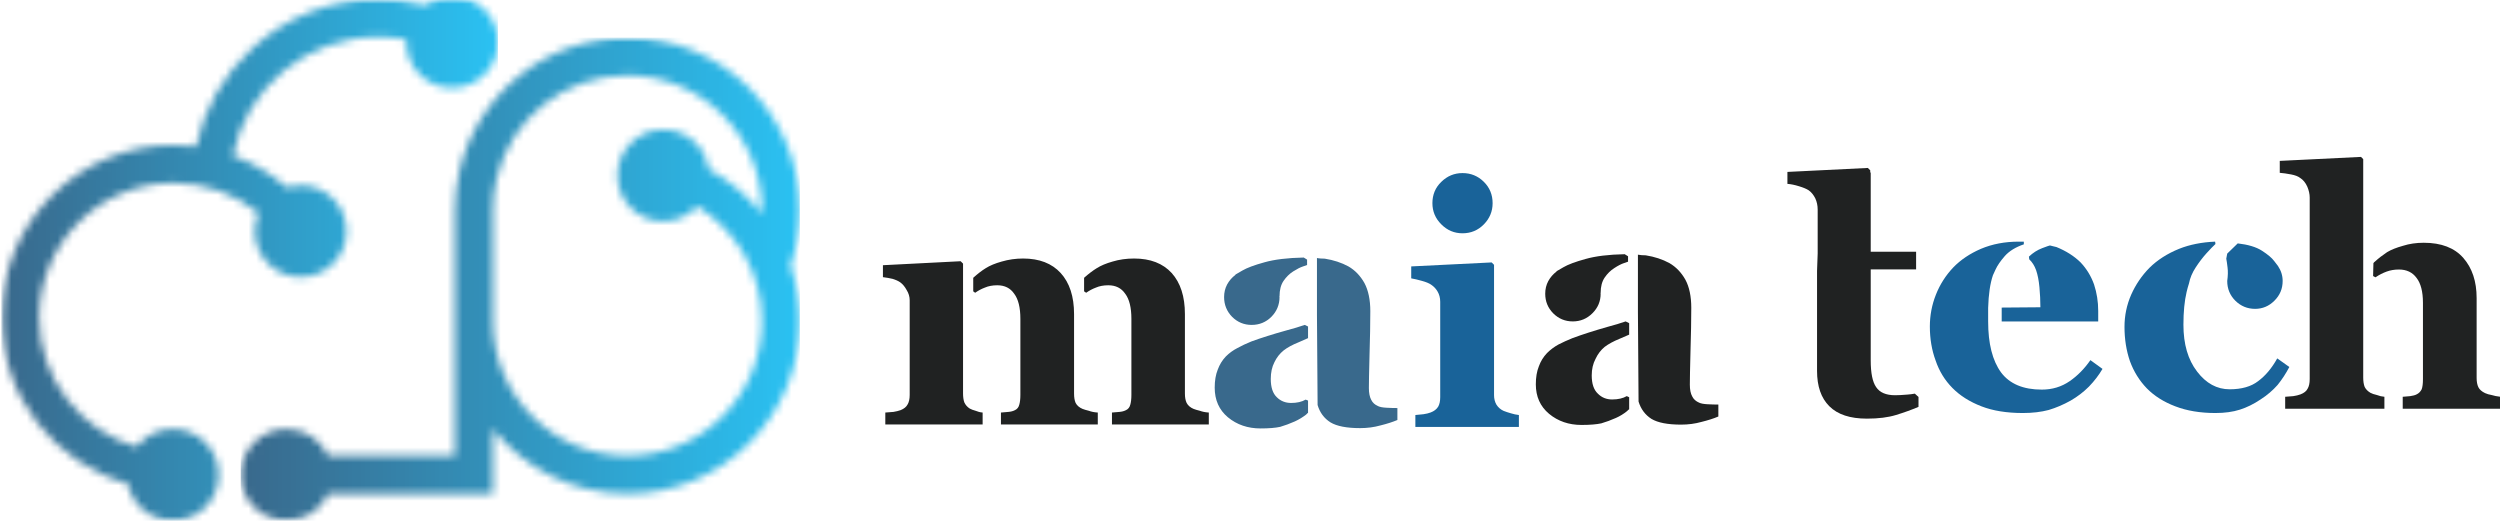
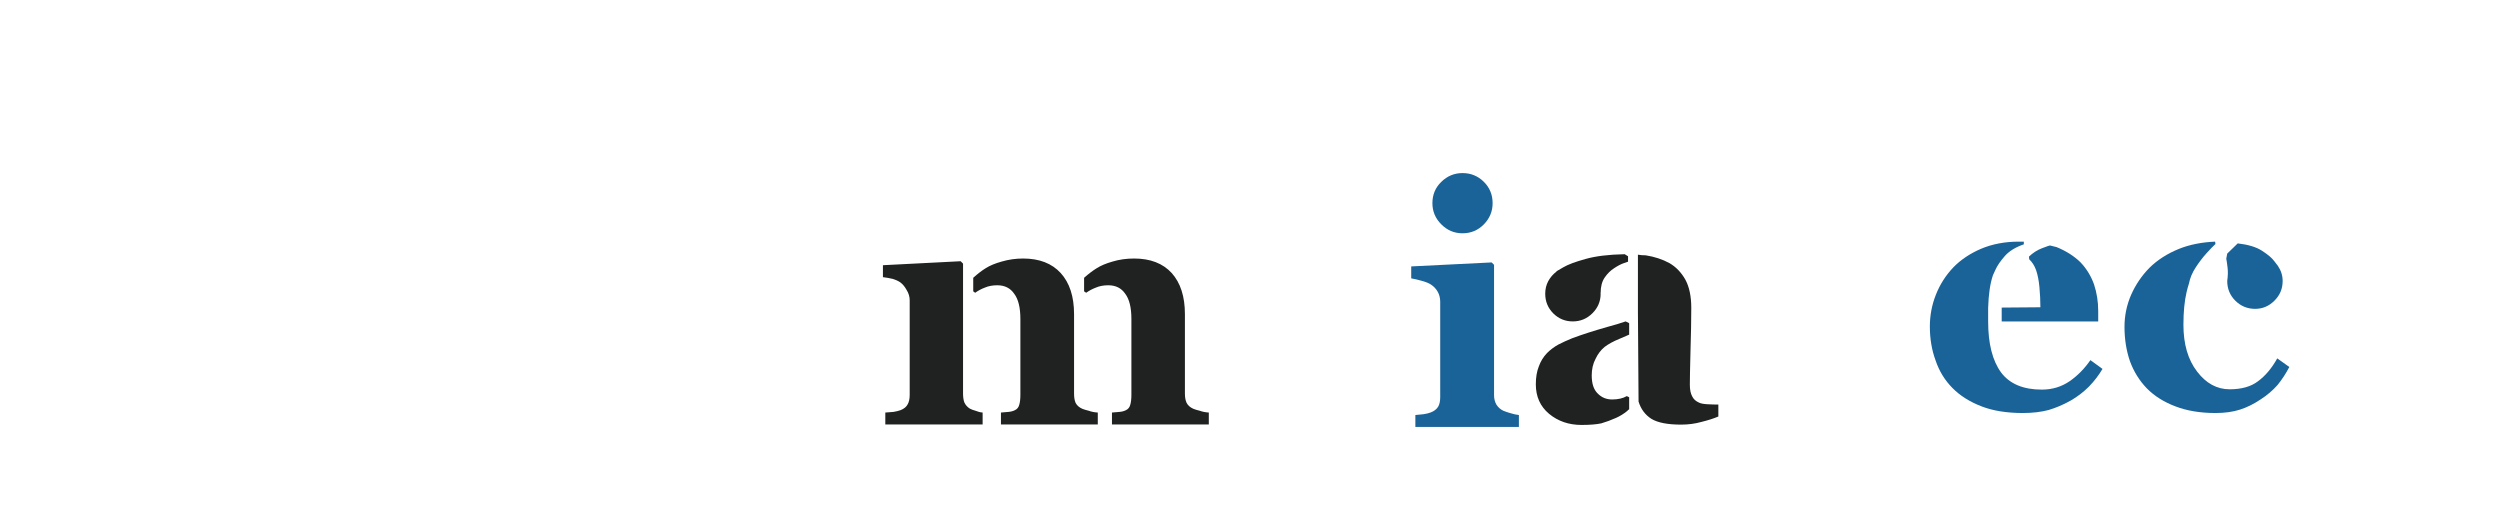
<svg xmlns="http://www.w3.org/2000/svg" width="327" height="69" viewBox="0 0 327 69" fill="none">
  <path d="M197.609 54.055C197.968 54.17 198.322 54.243 198.671 54.284V55.847H185.13V54.284C185.505 54.243 185.859 54.212 186.192 54.18C186.552 54.128 186.864 54.05 187.13 53.951C187.572 53.784 187.901 53.534 188.109 53.201C188.286 52.899 188.38 52.482 188.38 51.951V39.472C188.38 38.962 188.26 38.508 188.026 38.118C187.817 37.758 187.531 37.462 187.171 37.222C186.906 37.045 186.515 36.883 186.005 36.743C185.474 36.592 185.005 36.482 184.588 36.409V34.847L195.109 34.326L195.421 34.639V51.68C195.421 52.154 195.526 52.571 195.734 52.93C195.968 53.295 196.281 53.566 196.671 53.743C196.963 53.857 197.276 53.962 197.609 54.055ZM191.296 30.514C190.224 30.514 189.302 30.128 188.526 29.347C187.744 28.571 187.359 27.649 187.359 26.576C187.359 25.467 187.744 24.534 188.526 23.784C189.302 23.024 190.224 22.639 191.296 22.639C192.39 22.639 193.322 23.024 194.088 23.784C194.849 24.534 195.234 25.467 195.234 26.576C195.234 27.649 194.849 28.571 194.088 29.347C193.322 30.128 192.39 30.514 191.296 30.514Z" fill="#196399" />
-   <path d="M250.461 51.487L250.94 51.925V53.217C250.023 53.607 249.044 53.961 248.002 54.279C246.971 54.597 245.7 54.758 244.19 54.758C241.992 54.758 240.357 54.217 239.273 53.133C238.2 52.066 237.669 50.524 237.669 48.508V35.446L237.752 33.154V27.425C237.752 26.883 237.648 26.394 237.44 25.946C237.2 25.477 236.914 25.123 236.565 24.883C236.289 24.706 235.872 24.529 235.315 24.362C234.747 24.185 234.242 24.081 233.794 24.05V22.487L244.315 21.967L244.627 22.279V22.571H244.69V32.925H250.627V35.237H244.69V47.133C244.69 48.789 244.924 49.956 245.398 50.633C245.867 51.342 246.695 51.696 247.877 51.696C248.263 51.696 248.799 51.67 249.482 51.612C249.825 51.586 250.153 51.545 250.461 51.487Z" fill="#202222" />
-   <path d="M310.047 51.377C310.255 51.492 310.536 51.586 310.901 51.669C311.219 51.794 311.547 51.872 311.88 51.898V53.461H298.901V51.898C299.26 51.872 299.615 51.846 299.964 51.815C300.323 51.763 300.635 51.684 300.901 51.586C301.37 51.408 301.682 51.158 301.839 50.836C302.016 50.544 302.109 50.127 302.109 49.586V25.835C302.109 25.393 302.005 24.919 301.797 24.419C301.557 23.893 301.245 23.513 300.859 23.273C300.594 23.065 300.198 22.914 299.672 22.815C299.099 22.705 298.609 22.638 298.193 22.606V21.044L308.818 20.523L309.109 20.815V49.377C309.109 49.877 309.172 50.289 309.297 50.606C309.448 50.914 309.698 51.169 310.047 51.377ZM325.901 51.669C326.219 51.768 326.599 51.846 327.047 51.898V53.461H314.276V51.898C314.536 51.872 314.865 51.846 315.255 51.815C315.63 51.763 315.906 51.684 316.089 51.586C316.38 51.45 316.599 51.226 316.755 50.919C316.865 50.627 316.922 50.184 316.922 49.586V39.606C316.922 38.148 316.641 37.065 316.089 36.356C315.557 35.622 314.786 35.252 313.776 35.252C313.193 35.252 312.656 35.346 312.172 35.523C311.672 35.705 311.182 35.955 310.714 36.273L310.401 36.106L310.443 34.419C310.484 34.351 310.557 34.273 310.672 34.19C311.089 33.804 311.609 33.398 312.234 32.981C312.76 32.664 313.453 32.388 314.318 32.148C315.135 31.888 316.036 31.752 317.026 31.752C319.328 31.752 321.057 32.419 322.214 33.752C323.365 35.075 323.943 36.815 323.943 38.981V49.419C323.943 49.919 324.016 50.33 324.172 50.648C324.323 50.955 324.615 51.211 325.047 51.419C325.297 51.533 325.578 51.617 325.901 51.669Z" fill="#202222" />
  <mask id="mask0_1_2" style="mask-type:luminance" maskUnits="userSpaceOnUse" x="30" y="4" width="75" height="65">
    <path d="M30.333 4.667H105V68.51H30.333V4.667Z" fill="white" />
  </mask>
  <g mask="url(#mask0_1_2)">
    <mask id="mask1_1_2" style="mask-type:luminance" maskUnits="userSpaceOnUse" x="31" y="4" width="74" height="65">
      <path d="M104.615 27.469C104.615 15.037 94.5 4.917 82.068 4.917C76.948 4.917 71.932 6.682 67.948 9.88C64.026 13.031 61.24 17.453 60.104 22.323C59.708 24 59.51 25.734 59.51 27.469V59.63H42.943C42 57.552 39.911 56.109 37.484 56.109C34.172 56.109 31.484 58.792 31.484 62.104C31.484 65.417 34.172 68.099 37.484 68.099C39.911 68.099 42 66.656 42.943 64.578H64.463V56.115C68.599 61.271 74.953 64.578 82.062 64.578C94.5 64.578 104.615 54.464 104.615 42.031C104.615 39.484 104.193 37.036 103.411 34.755C104.208 32.417 104.615 29.969 104.615 27.469ZM82.068 59.63C72.359 59.63 64.469 51.734 64.469 42.031V27.469C64.469 26.109 64.62 24.76 64.927 23.448C66.797 15.453 73.844 9.87 82.068 9.87C91.771 9.87 99.667 17.766 99.667 27.469C99.667 27.625 99.661 27.781 99.656 27.938C97.755 25.573 95.391 23.594 92.698 22.146C92.307 19.219 89.797 16.958 86.755 16.958C83.443 16.958 80.76 19.641 80.76 22.953C80.76 26.26 83.448 28.948 86.755 28.948C88.516 28.948 90.094 28.193 91.193 26.984C96.266 30.078 99.667 35.661 99.667 42.026C99.667 51.729 91.771 59.625 82.068 59.625V59.63Z" fill="white" />
    </mask>
    <g mask="url(#mask1_1_2)">
-       <path d="M31.484 4.917V68.099H104.615V4.917H31.484Z" fill="url(#paint0_linear_1_2)" />
-     </g>
+       </g>
  </g>
  <mask id="mask2_1_2" style="mask-type:luminance" maskUnits="userSpaceOnUse" x="0" y="-1" width="67" height="70">
-     <path d="M0.146 -0.49H66.333V68.51H0.146V-0.49Z" fill="white" />
-   </mask>
+     </mask>
  <g mask="url(#mask2_1_2)">
    <mask id="mask3_1_2" style="mask-type:luminance" maskUnits="userSpaceOnUse" x="0" y="-1" width="66" height="70">
      <path d="M22.609 56.109C20.677 56.109 18.963 57.021 17.865 58.443C10.521 56.328 5.125 49.547 5.125 41.526C5.125 31.823 13.021 23.927 22.724 23.927C26.818 23.927 30.724 25.349 33.823 27.865C33.51 28.594 33.333 29.396 33.333 30.234C33.333 33.547 36.021 36.234 39.328 36.234C42.641 36.234 45.323 33.547 45.323 30.234C45.323 26.927 42.641 24.24 39.328 24.24C38.703 24.24 38.099 24.338 37.531 24.516C35.443 22.703 33.047 21.287 30.463 20.344C32.276 11.375 40.135 4.828 49.5 4.828C50.734 4.828 51.958 4.943 53.156 5.172C53.146 5.281 53.146 5.391 53.146 5.505C53.146 8.818 55.828 11.5 59.141 11.5C62.448 11.5 65.135 8.818 65.135 5.505C65.135 2.198 62.453 -0.49 59.141 -0.49C57.828 -0.49 56.609 -0.068 55.625 0.651C53.635 0.135 51.583 -0.125 49.5 -0.125C43.411 -0.125 37.583 2.13 33.083 6.229C29.286 9.688 26.703 14.208 25.651 19.167C24.688 19.042 23.713 18.974 22.729 18.974C10.292 18.974 0.177 29.088 0.177 41.526C0.177 51.88 7.198 60.63 16.729 63.266C17.271 66.021 19.698 68.104 22.609 68.104C25.922 68.104 28.609 65.417 28.609 62.104C28.609 58.797 25.922 56.109 22.609 56.109Z" fill="white" />
    </mask>
    <g mask="url(#mask3_1_2)">
      <path d="M0.177 -0.49V68.104H65.135V-0.49H0.177Z" fill="url(#paint1_linear_1_2)" />
    </g>
  </g>
  <path d="M126.841 53.439C127.049 53.554 127.304 53.647 127.612 53.731C127.903 53.856 128.205 53.934 128.528 53.96V55.522H115.799V53.96C116.143 53.934 116.497 53.908 116.862 53.877C117.205 53.824 117.518 53.746 117.799 53.647C118.242 53.47 118.549 53.22 118.716 52.897C118.893 52.606 118.987 52.189 118.987 51.647V39.272C118.987 38.804 118.851 38.356 118.591 37.939C118.351 37.496 118.07 37.158 117.737 36.918C117.471 36.741 117.153 36.595 116.778 36.481C116.388 36.387 115.955 36.309 115.487 36.252V34.689L125.653 34.168L125.966 34.481V51.439C125.966 51.913 126.018 52.309 126.132 52.627C126.284 52.96 126.518 53.231 126.841 53.439ZM141.591 53.481C141.799 53.564 142.075 53.647 142.424 53.731C142.757 53.856 143.143 53.934 143.591 53.96V55.522H130.924V53.96C131.226 53.934 131.554 53.908 131.903 53.877C132.237 53.85 132.518 53.772 132.757 53.647C133.049 53.512 133.237 53.272 133.32 52.939C133.414 52.621 133.466 52.189 133.466 51.647V41.71C133.466 40.225 133.195 39.127 132.653 38.418C132.153 37.684 131.414 37.314 130.445 37.314C129.82 37.314 129.268 37.418 128.799 37.627C128.382 37.783 127.966 38.002 127.549 38.293L127.299 38.106V36.335C127.882 35.809 128.424 35.392 128.924 35.085C129.466 34.741 130.164 34.449 131.028 34.21C131.914 33.949 132.846 33.814 133.82 33.814C135.945 33.814 137.58 34.449 138.737 35.71C139.903 36.991 140.487 38.783 140.487 41.085V51.481C140.487 51.981 140.554 52.392 140.695 52.71C140.872 53.043 141.174 53.304 141.591 53.481ZM156.945 53.731C157.278 53.856 157.664 53.934 158.112 53.96V55.522H145.445V53.96C145.747 53.934 146.075 53.908 146.424 53.877C146.757 53.85 147.039 53.772 147.278 53.647C147.57 53.512 147.757 53.272 147.841 52.939C147.935 52.621 147.987 52.189 147.987 51.647V41.71C147.987 40.225 147.716 39.127 147.174 38.418C146.674 37.684 145.935 37.314 144.966 37.314C144.341 37.314 143.789 37.418 143.32 37.627C142.903 37.783 142.487 38.002 142.07 38.293L141.799 38.106V36.335C142.393 35.809 142.945 35.392 143.445 35.085C143.987 34.741 144.679 34.449 145.528 34.21C146.388 33.949 147.325 33.814 148.341 33.814C150.466 33.814 152.101 34.449 153.257 35.71C154.409 36.991 154.987 38.783 154.987 41.085V51.481C154.987 51.981 155.06 52.392 155.216 52.71C155.393 53.043 155.695 53.304 156.112 53.481C156.32 53.564 156.596 53.647 156.945 53.731Z" fill="#202222" />
-   <path d="M168.3 43.207C169.185 42.972 169.972 42.738 170.654 42.498L171.092 42.707V44.227C170.644 44.41 170.237 44.592 169.862 44.769C169.055 45.092 168.404 45.446 167.904 45.832C167.389 46.248 166.987 46.764 166.696 47.373C166.373 47.998 166.217 48.727 166.217 49.561C166.217 50.66 166.477 51.457 167.008 51.957C167.508 52.457 168.133 52.707 168.883 52.707C169.644 52.707 170.279 52.561 170.779 52.269L171.092 52.394V53.998C171.034 54.029 170.987 54.071 170.946 54.123C170.904 54.165 170.868 54.201 170.842 54.227C170.394 54.576 169.904 54.873 169.362 55.123C168.706 55.415 168.071 55.649 167.446 55.832C166.831 55.967 165.977 56.04 164.883 56.04C163.217 56.04 161.79 55.556 160.612 54.582C159.456 53.613 158.883 52.321 158.883 50.707C158.883 49.79 159.014 49.009 159.279 48.352C159.514 47.701 159.868 47.123 160.342 46.623C160.784 46.181 161.29 45.811 161.862 45.519C162.415 45.217 163.019 44.931 163.675 44.665C164.951 44.196 166.493 43.707 168.3 43.207ZM163.717 42.498C162.717 42.498 161.862 42.144 161.154 41.436C160.456 40.717 160.112 39.852 160.112 38.852C160.112 38.259 160.243 37.707 160.508 37.207C160.784 36.707 161.144 36.29 161.592 35.957V35.915C161.592 35.915 161.889 35.743 162.487 35.394C163.097 35.035 164.06 34.675 165.383 34.311C166.701 33.936 168.415 33.727 170.529 33.686L170.967 33.957V34.665C170.967 34.665 170.784 34.727 170.425 34.852C170.076 34.967 169.654 35.181 169.154 35.498C168.665 35.806 168.243 36.222 167.883 36.748C167.534 37.264 167.362 37.936 167.362 38.769H167.321C167.321 38.769 167.326 38.779 167.342 38.79C167.352 38.806 167.362 38.826 167.362 38.852C167.362 39.852 167.008 40.717 166.3 41.436C165.592 42.144 164.727 42.498 163.717 42.498ZM181.362 53.332C181.889 53.363 182.362 53.373 182.779 53.373V54.936C182.154 55.201 181.415 55.436 180.571 55.644C179.737 55.878 178.847 55.998 177.904 55.998C176.154 55.998 174.862 55.748 174.029 55.248C173.196 54.722 172.633 53.967 172.342 52.977L172.258 41.207V33.748C172.394 33.779 172.555 33.8 172.737 33.811C172.915 33.826 173.097 33.832 173.279 33.832C174.43 34.014 175.467 34.352 176.383 34.852C177.243 35.352 177.935 36.076 178.467 37.019C178.977 37.977 179.237 39.207 179.237 40.707C179.237 42.321 179.201 44.238 179.133 46.457C179.076 48.639 179.05 50.076 179.05 50.769C179.05 51.41 179.154 51.925 179.362 52.311C179.54 52.675 179.842 52.946 180.258 53.123C180.493 53.238 180.862 53.306 181.362 53.332Z" fill="#39698C" />
  <path d="M210.282 42.75C211.167 42.515 211.953 42.281 212.636 42.041L213.094 42.271V43.771C212.646 43.953 212.229 44.135 211.844 44.312C211.052 44.635 210.396 44.989 209.886 45.375C209.386 45.791 208.99 46.312 208.698 46.937C208.365 47.562 208.198 48.286 208.198 49.104C208.198 50.203 208.469 51 209.011 51.5C209.511 52 210.125 52.25 210.865 52.25C211.641 52.25 212.282 52.104 212.782 51.812L213.094 51.958V53.541C213.021 53.573 212.969 53.614 212.927 53.666C212.886 53.708 212.849 53.745 212.823 53.771C212.375 54.135 211.891 54.432 211.365 54.666C210.709 54.958 210.073 55.193 209.448 55.375C208.823 55.51 207.959 55.583 206.865 55.583C205.209 55.583 203.792 55.099 202.615 54.125C201.459 53.156 200.886 51.87 200.886 50.271C200.886 49.354 201.016 48.573 201.282 47.916C201.516 47.265 201.87 46.687 202.344 46.187C202.787 45.745 203.287 45.37 203.844 45.062C204.412 44.771 205.021 44.495 205.677 44.229C206.938 43.76 208.474 43.265 210.282 42.75ZM205.719 42.041C204.719 42.041 203.865 41.687 203.157 40.979C202.459 40.271 202.115 39.416 202.115 38.416C202.115 37.823 202.245 37.271 202.511 36.771C202.787 36.271 203.146 35.854 203.594 35.521V35.479C203.594 35.479 203.891 35.307 204.49 34.958C205.099 34.599 206.063 34.239 207.386 33.875C208.703 33.5 210.412 33.291 212.511 33.25L212.948 33.521V34.229C212.948 34.229 212.766 34.291 212.407 34.416C212.058 34.531 211.641 34.745 211.157 35.062C210.667 35.37 210.245 35.786 209.886 36.312C209.537 36.828 209.365 37.495 209.365 38.312H209.323C209.323 38.312 209.328 38.323 209.344 38.333C209.354 38.349 209.365 38.375 209.365 38.416C209.365 39.416 209 40.271 208.282 40.979C207.573 41.687 206.719 42.041 205.719 42.041ZM223.344 52.875C223.87 52.906 224.344 52.916 224.761 52.916V54.479C224.136 54.745 223.396 54.979 222.552 55.187C221.719 55.422 220.828 55.541 219.886 55.541C218.136 55.541 216.844 55.291 216.011 54.791C215.188 54.265 214.625 53.51 214.323 52.521L214.24 40.771V33.312C214.391 33.343 214.552 33.364 214.719 33.375C214.896 33.39 215.078 33.396 215.261 33.396C216.412 33.578 217.448 33.916 218.365 34.416C219.224 34.916 219.917 35.64 220.448 36.583C220.959 37.531 221.219 38.76 221.219 40.271C221.219 41.87 221.183 43.781 221.115 46C221.058 48.198 221.032 49.635 221.032 50.312C221.032 50.968 221.136 51.479 221.344 51.854C221.521 52.218 221.823 52.489 222.24 52.666C222.474 52.781 222.844 52.849 223.344 52.875Z" fill="#202222" />
  <path d="M297.863 46.877L299.446 48.002C298.998 48.851 298.488 49.638 297.905 50.356C297.28 51.065 296.535 51.7 295.676 52.252C294.785 52.851 293.884 53.294 292.967 53.586C292.051 53.877 290.988 54.023 289.78 54.023C287.79 54.023 286.04 53.731 284.53 53.148C283.03 52.58 281.785 51.794 280.801 50.794C279.827 49.783 279.092 48.596 278.592 47.231C278.118 45.846 277.884 44.351 277.884 42.752C277.884 41.283 278.176 39.877 278.759 38.544C279.353 37.211 280.155 36.039 281.155 35.023C282.196 33.997 283.488 33.169 285.03 32.544C286.415 31.992 287.988 31.679 289.738 31.606L289.78 31.919C289.488 32.184 289.092 32.596 288.592 33.148C288.103 33.69 287.639 34.304 287.196 34.981C286.748 35.664 286.457 36.356 286.321 37.065C286.196 37.455 286.092 37.83 286.009 38.19C285.728 39.372 285.592 40.804 285.592 42.481C285.592 45.013 286.186 47.054 287.384 48.606C288.561 50.148 289.978 50.919 291.634 50.919C293.202 50.919 294.446 50.565 295.363 49.856C296.321 49.148 297.155 48.158 297.863 46.877ZM291.321 36.752C291.415 36.075 291.431 35.481 291.363 34.981C291.306 34.481 291.248 34.101 291.196 33.836L291.321 33.169L292.696 31.835C294.056 31.992 295.113 32.309 295.863 32.794C296.623 33.283 297.16 33.731 297.467 34.148C297.785 34.565 297.946 34.773 297.946 34.773C298.363 35.388 298.571 36.044 298.571 36.752C298.571 37.768 298.207 38.627 297.488 39.336C296.78 40.044 295.936 40.398 294.967 40.398C293.967 40.398 293.103 40.044 292.384 39.336C291.676 38.627 291.321 37.768 291.321 36.752Z" fill="#196399" />
  <path d="M273.425 47.106L275.008 48.252C274.534 49.059 273.946 49.83 273.237 50.565C272.529 51.273 271.727 51.888 270.841 52.398C269.893 52.929 268.935 53.336 267.966 53.627C266.977 53.888 265.852 54.023 264.591 54.023C262.477 54.023 260.675 53.731 259.175 53.148C257.633 52.554 256.367 51.752 255.383 50.752C254.383 49.742 253.643 48.539 253.175 47.148C252.675 45.789 252.425 44.309 252.425 42.711C252.425 41.268 252.685 39.877 253.216 38.544C253.742 37.211 254.498 36.023 255.487 34.981C256.456 33.981 257.664 33.169 259.112 32.544C260.597 31.919 262.242 31.606 264.05 31.606C264.175 31.606 264.284 31.606 264.383 31.606C264.477 31.606 264.591 31.606 264.716 31.606V31.96C263.643 32.325 262.821 32.83 262.237 33.481C261.664 34.138 261.263 34.721 261.029 35.231C260.789 35.747 260.675 36.002 260.675 36.002C260.31 37.075 260.102 38.497 260.05 40.273V42.044C260.05 44.95 260.612 47.169 261.737 48.711C262.862 50.211 264.638 50.961 267.071 50.961C268.43 50.961 269.643 50.596 270.716 49.856C271.742 49.148 272.643 48.231 273.425 47.106ZM266.321 35.336C266.112 34.752 265.81 34.283 265.425 33.919L265.383 33.565C265.909 33.065 266.487 32.7 267.112 32.461C267.737 32.226 268.076 32.106 268.133 32.106C268.284 32.138 268.425 32.169 268.55 32.211C268.685 32.252 268.831 32.289 268.987 32.315C270.248 32.83 271.3 33.497 272.133 34.315C272.925 35.148 273.513 36.117 273.904 37.211C274.263 38.309 274.446 39.461 274.446 40.669V42.044H261.821V40.231L266.883 40.19C266.883 39.33 266.841 38.455 266.758 37.565C266.675 36.679 266.529 35.934 266.321 35.336Z" fill="#196399" />
  <defs>
    <linearGradient id="paint0_linear_1_2" x1="31.487" y1="36.51" x2="104.617" y2="36.51" gradientUnits="userSpaceOnUse">
      <stop stop-color="#39698C" />
      <stop offset="0.008" stop-color="#39698C" />
      <stop offset="0.016" stop-color="#396A8D" />
      <stop offset="0.023" stop-color="#396B8E" />
      <stop offset="0.031" stop-color="#396B8F" />
      <stop offset="0.039" stop-color="#396C90" />
      <stop offset="0.047" stop-color="#386D90" />
      <stop offset="0.055" stop-color="#386E91" />
      <stop offset="0.062" stop-color="#386E92" />
      <stop offset="0.07" stop-color="#386F93" />
      <stop offset="0.078" stop-color="#387094" />
      <stop offset="0.086" stop-color="#387094" />
      <stop offset="0.094" stop-color="#387195" />
      <stop offset="0.102" stop-color="#387296" />
      <stop offset="0.109" stop-color="#387297" />
      <stop offset="0.117" stop-color="#377398" />
      <stop offset="0.125" stop-color="#377498" />
      <stop offset="0.133" stop-color="#377599" />
      <stop offset="0.141" stop-color="#37759A" />
      <stop offset="0.148" stop-color="#37769B" />
      <stop offset="0.156" stop-color="#37779C" />
      <stop offset="0.164" stop-color="#37779C" />
      <stop offset="0.172" stop-color="#37789D" />
      <stop offset="0.18" stop-color="#36799E" />
      <stop offset="0.188" stop-color="#36799F" />
      <stop offset="0.195" stop-color="#367AA0" />
      <stop offset="0.203" stop-color="#367BA1" />
      <stop offset="0.211" stop-color="#367BA1" />
      <stop offset="0.219" stop-color="#367CA2" />
      <stop offset="0.227" stop-color="#367DA3" />
      <stop offset="0.234" stop-color="#367EA4" />
      <stop offset="0.242" stop-color="#367EA5" />
      <stop offset="0.25" stop-color="#357FA5" />
      <stop offset="0.258" stop-color="#3580A6" />
      <stop offset="0.266" stop-color="#3580A7" />
      <stop offset="0.273" stop-color="#3581A8" />
      <stop offset="0.281" stop-color="#3582A9" />
      <stop offset="0.289" stop-color="#3582A9" />
      <stop offset="0.297" stop-color="#3583AA" />
      <stop offset="0.305" stop-color="#3584AB" />
      <stop offset="0.312" stop-color="#3485AC" />
      <stop offset="0.32" stop-color="#3485AD" />
      <stop offset="0.328" stop-color="#3486AD" />
      <stop offset="0.336" stop-color="#3487AE" />
      <stop offset="0.344" stop-color="#3487AF" />
      <stop offset="0.352" stop-color="#3488B0" />
      <stop offset="0.359" stop-color="#3489B1" />
      <stop offset="0.367" stop-color="#3489B1" />
      <stop offset="0.375" stop-color="#348AB2" />
      <stop offset="0.383" stop-color="#338BB3" />
      <stop offset="0.391" stop-color="#338BB4" />
      <stop offset="0.398" stop-color="#338CB5" />
      <stop offset="0.406" stop-color="#338DB5" />
      <stop offset="0.414" stop-color="#338EB6" />
      <stop offset="0.422" stop-color="#338EB7" />
      <stop offset="0.43" stop-color="#338FB8" />
      <stop offset="0.438" stop-color="#3390B9" />
      <stop offset="0.445" stop-color="#3290B9" />
      <stop offset="0.453" stop-color="#3291BA" />
      <stop offset="0.461" stop-color="#3292BB" />
      <stop offset="0.469" stop-color="#3292BC" />
      <stop offset="0.477" stop-color="#3293BD" />
      <stop offset="0.484" stop-color="#3294BD" />
      <stop offset="0.492" stop-color="#3295BE" />
      <stop offset="0.5" stop-color="#3295BF" />
      <stop offset="0.508" stop-color="#3296C0" />
      <stop offset="0.516" stop-color="#3197C1" />
      <stop offset="0.523" stop-color="#3197C2" />
      <stop offset="0.531" stop-color="#3198C2" />
      <stop offset="0.539" stop-color="#3199C3" />
      <stop offset="0.547" stop-color="#3199C4" />
      <stop offset="0.555" stop-color="#319AC5" />
      <stop offset="0.562" stop-color="#319BC6" />
      <stop offset="0.57" stop-color="#319BC6" />
      <stop offset="0.578" stop-color="#309CC7" />
      <stop offset="0.586" stop-color="#309DC8" />
      <stop offset="0.594" stop-color="#309EC9" />
      <stop offset="0.602" stop-color="#309ECA" />
      <stop offset="0.609" stop-color="#309FCA" />
      <stop offset="0.617" stop-color="#30A0CB" />
      <stop offset="0.625" stop-color="#30A0CC" />
      <stop offset="0.633" stop-color="#30A1CD" />
      <stop offset="0.641" stop-color="#30A2CE" />
      <stop offset="0.648" stop-color="#2FA2CE" />
      <stop offset="0.656" stop-color="#2FA3CF" />
      <stop offset="0.664" stop-color="#2FA4D0" />
      <stop offset="0.672" stop-color="#2FA5D1" />
      <stop offset="0.68" stop-color="#2FA5D2" />
      <stop offset="0.688" stop-color="#2FA6D2" />
      <stop offset="0.695" stop-color="#2FA7D3" />
      <stop offset="0.703" stop-color="#2FA7D4" />
      <stop offset="0.711" stop-color="#2EA8D5" />
      <stop offset="0.719" stop-color="#2EA9D6" />
      <stop offset="0.727" stop-color="#2EA9D6" />
      <stop offset="0.734" stop-color="#2EAAD7" />
      <stop offset="0.742" stop-color="#2EABD8" />
      <stop offset="0.75" stop-color="#2EABD9" />
      <stop offset="0.758" stop-color="#2EACDA" />
      <stop offset="0.766" stop-color="#2EADDA" />
      <stop offset="0.773" stop-color="#2EAEDB" />
      <stop offset="0.781" stop-color="#2DAEDC" />
      <stop offset="0.789" stop-color="#2DAFDD" />
      <stop offset="0.797" stop-color="#2DB0DE" />
      <stop offset="0.805" stop-color="#2DB0DE" />
      <stop offset="0.812" stop-color="#2DB1DF" />
      <stop offset="0.82" stop-color="#2DB2E0" />
      <stop offset="0.828" stop-color="#2DB2E1" />
      <stop offset="0.836" stop-color="#2DB3E2" />
      <stop offset="0.844" stop-color="#2CB4E3" />
      <stop offset="0.852" stop-color="#2CB4E3" />
      <stop offset="0.859" stop-color="#2CB5E4" />
      <stop offset="0.867" stop-color="#2CB6E5" />
      <stop offset="0.875" stop-color="#2CB7E6" />
      <stop offset="0.883" stop-color="#2CB7E7" />
      <stop offset="0.891" stop-color="#2CB8E7" />
      <stop offset="0.898" stop-color="#2CB9E8" />
      <stop offset="0.906" stop-color="#2CB9E9" />
      <stop offset="0.914" stop-color="#2BBAEA" />
      <stop offset="0.922" stop-color="#2BBBEB" />
      <stop offset="0.93" stop-color="#2BBBEB" />
      <stop offset="0.938" stop-color="#2BBCEC" />
      <stop offset="0.945" stop-color="#2BBDED" />
      <stop offset="0.953" stop-color="#2BBEEE" />
      <stop offset="0.961" stop-color="#2BBEEF" />
      <stop offset="0.969" stop-color="#2BBFEF" />
      <stop offset="0.977" stop-color="#2AC0F0" />
      <stop offset="0.984" stop-color="#2AC0F1" />
      <stop offset="0.992" stop-color="#2AC1F2" />
      <stop offset="1" stop-color="#2AC2F3" />
    </linearGradient>
    <linearGradient id="paint1_linear_1_2" x1="0.175" y1="33.805" x2="65.135" y2="33.805" gradientUnits="userSpaceOnUse">
      <stop stop-color="#39698C" />
      <stop offset="0.008" stop-color="#39698C" />
      <stop offset="0.016" stop-color="#396A8D" />
      <stop offset="0.023" stop-color="#396B8E" />
      <stop offset="0.031" stop-color="#396B8F" />
      <stop offset="0.039" stop-color="#396C90" />
      <stop offset="0.047" stop-color="#386D90" />
      <stop offset="0.055" stop-color="#386E91" />
      <stop offset="0.062" stop-color="#386E92" />
      <stop offset="0.07" stop-color="#386F93" />
      <stop offset="0.078" stop-color="#387094" />
      <stop offset="0.086" stop-color="#387094" />
      <stop offset="0.094" stop-color="#387195" />
      <stop offset="0.102" stop-color="#387296" />
      <stop offset="0.109" stop-color="#387297" />
      <stop offset="0.117" stop-color="#377398" />
      <stop offset="0.125" stop-color="#377498" />
      <stop offset="0.133" stop-color="#377599" />
      <stop offset="0.141" stop-color="#37759A" />
      <stop offset="0.148" stop-color="#37769B" />
      <stop offset="0.156" stop-color="#37779C" />
      <stop offset="0.164" stop-color="#37779C" />
      <stop offset="0.172" stop-color="#37789D" />
      <stop offset="0.18" stop-color="#36799E" />
      <stop offset="0.188" stop-color="#36799F" />
      <stop offset="0.195" stop-color="#367AA0" />
      <stop offset="0.203" stop-color="#367BA1" />
      <stop offset="0.211" stop-color="#367BA1" />
      <stop offset="0.219" stop-color="#367CA2" />
      <stop offset="0.227" stop-color="#367DA3" />
      <stop offset="0.234" stop-color="#367EA4" />
      <stop offset="0.242" stop-color="#367EA5" />
      <stop offset="0.25" stop-color="#357FA5" />
      <stop offset="0.258" stop-color="#3580A6" />
      <stop offset="0.266" stop-color="#3580A7" />
      <stop offset="0.273" stop-color="#3581A8" />
      <stop offset="0.281" stop-color="#3582A9" />
      <stop offset="0.289" stop-color="#3582A9" />
      <stop offset="0.297" stop-color="#3583AA" />
      <stop offset="0.305" stop-color="#3584AB" />
      <stop offset="0.312" stop-color="#3485AC" />
      <stop offset="0.32" stop-color="#3485AD" />
      <stop offset="0.328" stop-color="#3486AD" />
      <stop offset="0.336" stop-color="#3487AE" />
      <stop offset="0.344" stop-color="#3487AF" />
      <stop offset="0.352" stop-color="#3488B0" />
      <stop offset="0.359" stop-color="#3489B1" />
      <stop offset="0.367" stop-color="#3489B1" />
      <stop offset="0.375" stop-color="#348AB2" />
      <stop offset="0.383" stop-color="#338BB3" />
      <stop offset="0.391" stop-color="#338BB4" />
      <stop offset="0.398" stop-color="#338CB5" />
      <stop offset="0.406" stop-color="#338DB5" />
      <stop offset="0.414" stop-color="#338EB6" />
      <stop offset="0.422" stop-color="#338EB7" />
      <stop offset="0.43" stop-color="#338FB8" />
      <stop offset="0.438" stop-color="#3390B9" />
      <stop offset="0.445" stop-color="#3290B9" />
      <stop offset="0.453" stop-color="#3291BA" />
      <stop offset="0.461" stop-color="#3292BB" />
      <stop offset="0.469" stop-color="#3292BC" />
      <stop offset="0.477" stop-color="#3293BD" />
      <stop offset="0.484" stop-color="#3294BD" />
      <stop offset="0.492" stop-color="#3295BE" />
      <stop offset="0.5" stop-color="#3295BF" />
      <stop offset="0.508" stop-color="#3296C0" />
      <stop offset="0.516" stop-color="#3197C1" />
      <stop offset="0.523" stop-color="#3197C2" />
      <stop offset="0.531" stop-color="#3198C2" />
      <stop offset="0.539" stop-color="#3199C3" />
      <stop offset="0.547" stop-color="#3199C4" />
      <stop offset="0.555" stop-color="#319AC5" />
      <stop offset="0.562" stop-color="#319BC6" />
      <stop offset="0.57" stop-color="#319BC6" />
      <stop offset="0.578" stop-color="#309CC7" />
      <stop offset="0.586" stop-color="#309DC8" />
      <stop offset="0.594" stop-color="#309EC9" />
      <stop offset="0.602" stop-color="#309ECA" />
      <stop offset="0.609" stop-color="#309FCA" />
      <stop offset="0.617" stop-color="#30A0CB" />
      <stop offset="0.625" stop-color="#30A0CC" />
      <stop offset="0.633" stop-color="#30A1CD" />
      <stop offset="0.641" stop-color="#30A2CE" />
      <stop offset="0.648" stop-color="#2FA2CE" />
      <stop offset="0.656" stop-color="#2FA3CF" />
      <stop offset="0.664" stop-color="#2FA4D0" />
      <stop offset="0.672" stop-color="#2FA4D1" />
      <stop offset="0.68" stop-color="#2FA5D2" />
      <stop offset="0.688" stop-color="#2FA6D2" />
      <stop offset="0.695" stop-color="#2FA7D3" />
      <stop offset="0.703" stop-color="#2FA7D4" />
      <stop offset="0.711" stop-color="#2EA8D5" />
      <stop offset="0.719" stop-color="#2EA9D6" />
      <stop offset="0.727" stop-color="#2EA9D6" />
      <stop offset="0.734" stop-color="#2EAAD7" />
      <stop offset="0.742" stop-color="#2EABD8" />
      <stop offset="0.75" stop-color="#2EABD9" />
      <stop offset="0.758" stop-color="#2EACDA" />
      <stop offset="0.766" stop-color="#2EADDA" />
      <stop offset="0.773" stop-color="#2EAEDB" />
      <stop offset="0.781" stop-color="#2DAEDC" />
      <stop offset="0.789" stop-color="#2DAFDD" />
      <stop offset="0.797" stop-color="#2DB0DE" />
      <stop offset="0.805" stop-color="#2DB0DE" />
      <stop offset="0.812" stop-color="#2DB1DF" />
      <stop offset="0.82" stop-color="#2DB2E0" />
      <stop offset="0.828" stop-color="#2DB2E1" />
      <stop offset="0.836" stop-color="#2DB3E2" />
      <stop offset="0.844" stop-color="#2CB4E3" />
      <stop offset="0.852" stop-color="#2CB4E3" />
      <stop offset="0.859" stop-color="#2CB5E4" />
      <stop offset="0.867" stop-color="#2CB6E5" />
      <stop offset="0.875" stop-color="#2CB7E6" />
      <stop offset="0.883" stop-color="#2CB7E7" />
      <stop offset="0.891" stop-color="#2CB8E7" />
      <stop offset="0.898" stop-color="#2CB9E8" />
      <stop offset="0.906" stop-color="#2CB9E9" />
      <stop offset="0.914" stop-color="#2BBAEA" />
      <stop offset="0.922" stop-color="#2BBBEB" />
      <stop offset="0.93" stop-color="#2BBBEB" />
      <stop offset="0.938" stop-color="#2BBCEC" />
      <stop offset="0.945" stop-color="#2BBDED" />
      <stop offset="0.953" stop-color="#2BBEEE" />
      <stop offset="0.961" stop-color="#2BBEEF" />
      <stop offset="0.969" stop-color="#2BBFEF" />
      <stop offset="0.977" stop-color="#2AC0F0" />
      <stop offset="0.984" stop-color="#2AC0F1" />
      <stop offset="0.992" stop-color="#2AC1F2" />
      <stop offset="1" stop-color="#2AC2F3" />
    </linearGradient>
  </defs>
</svg>